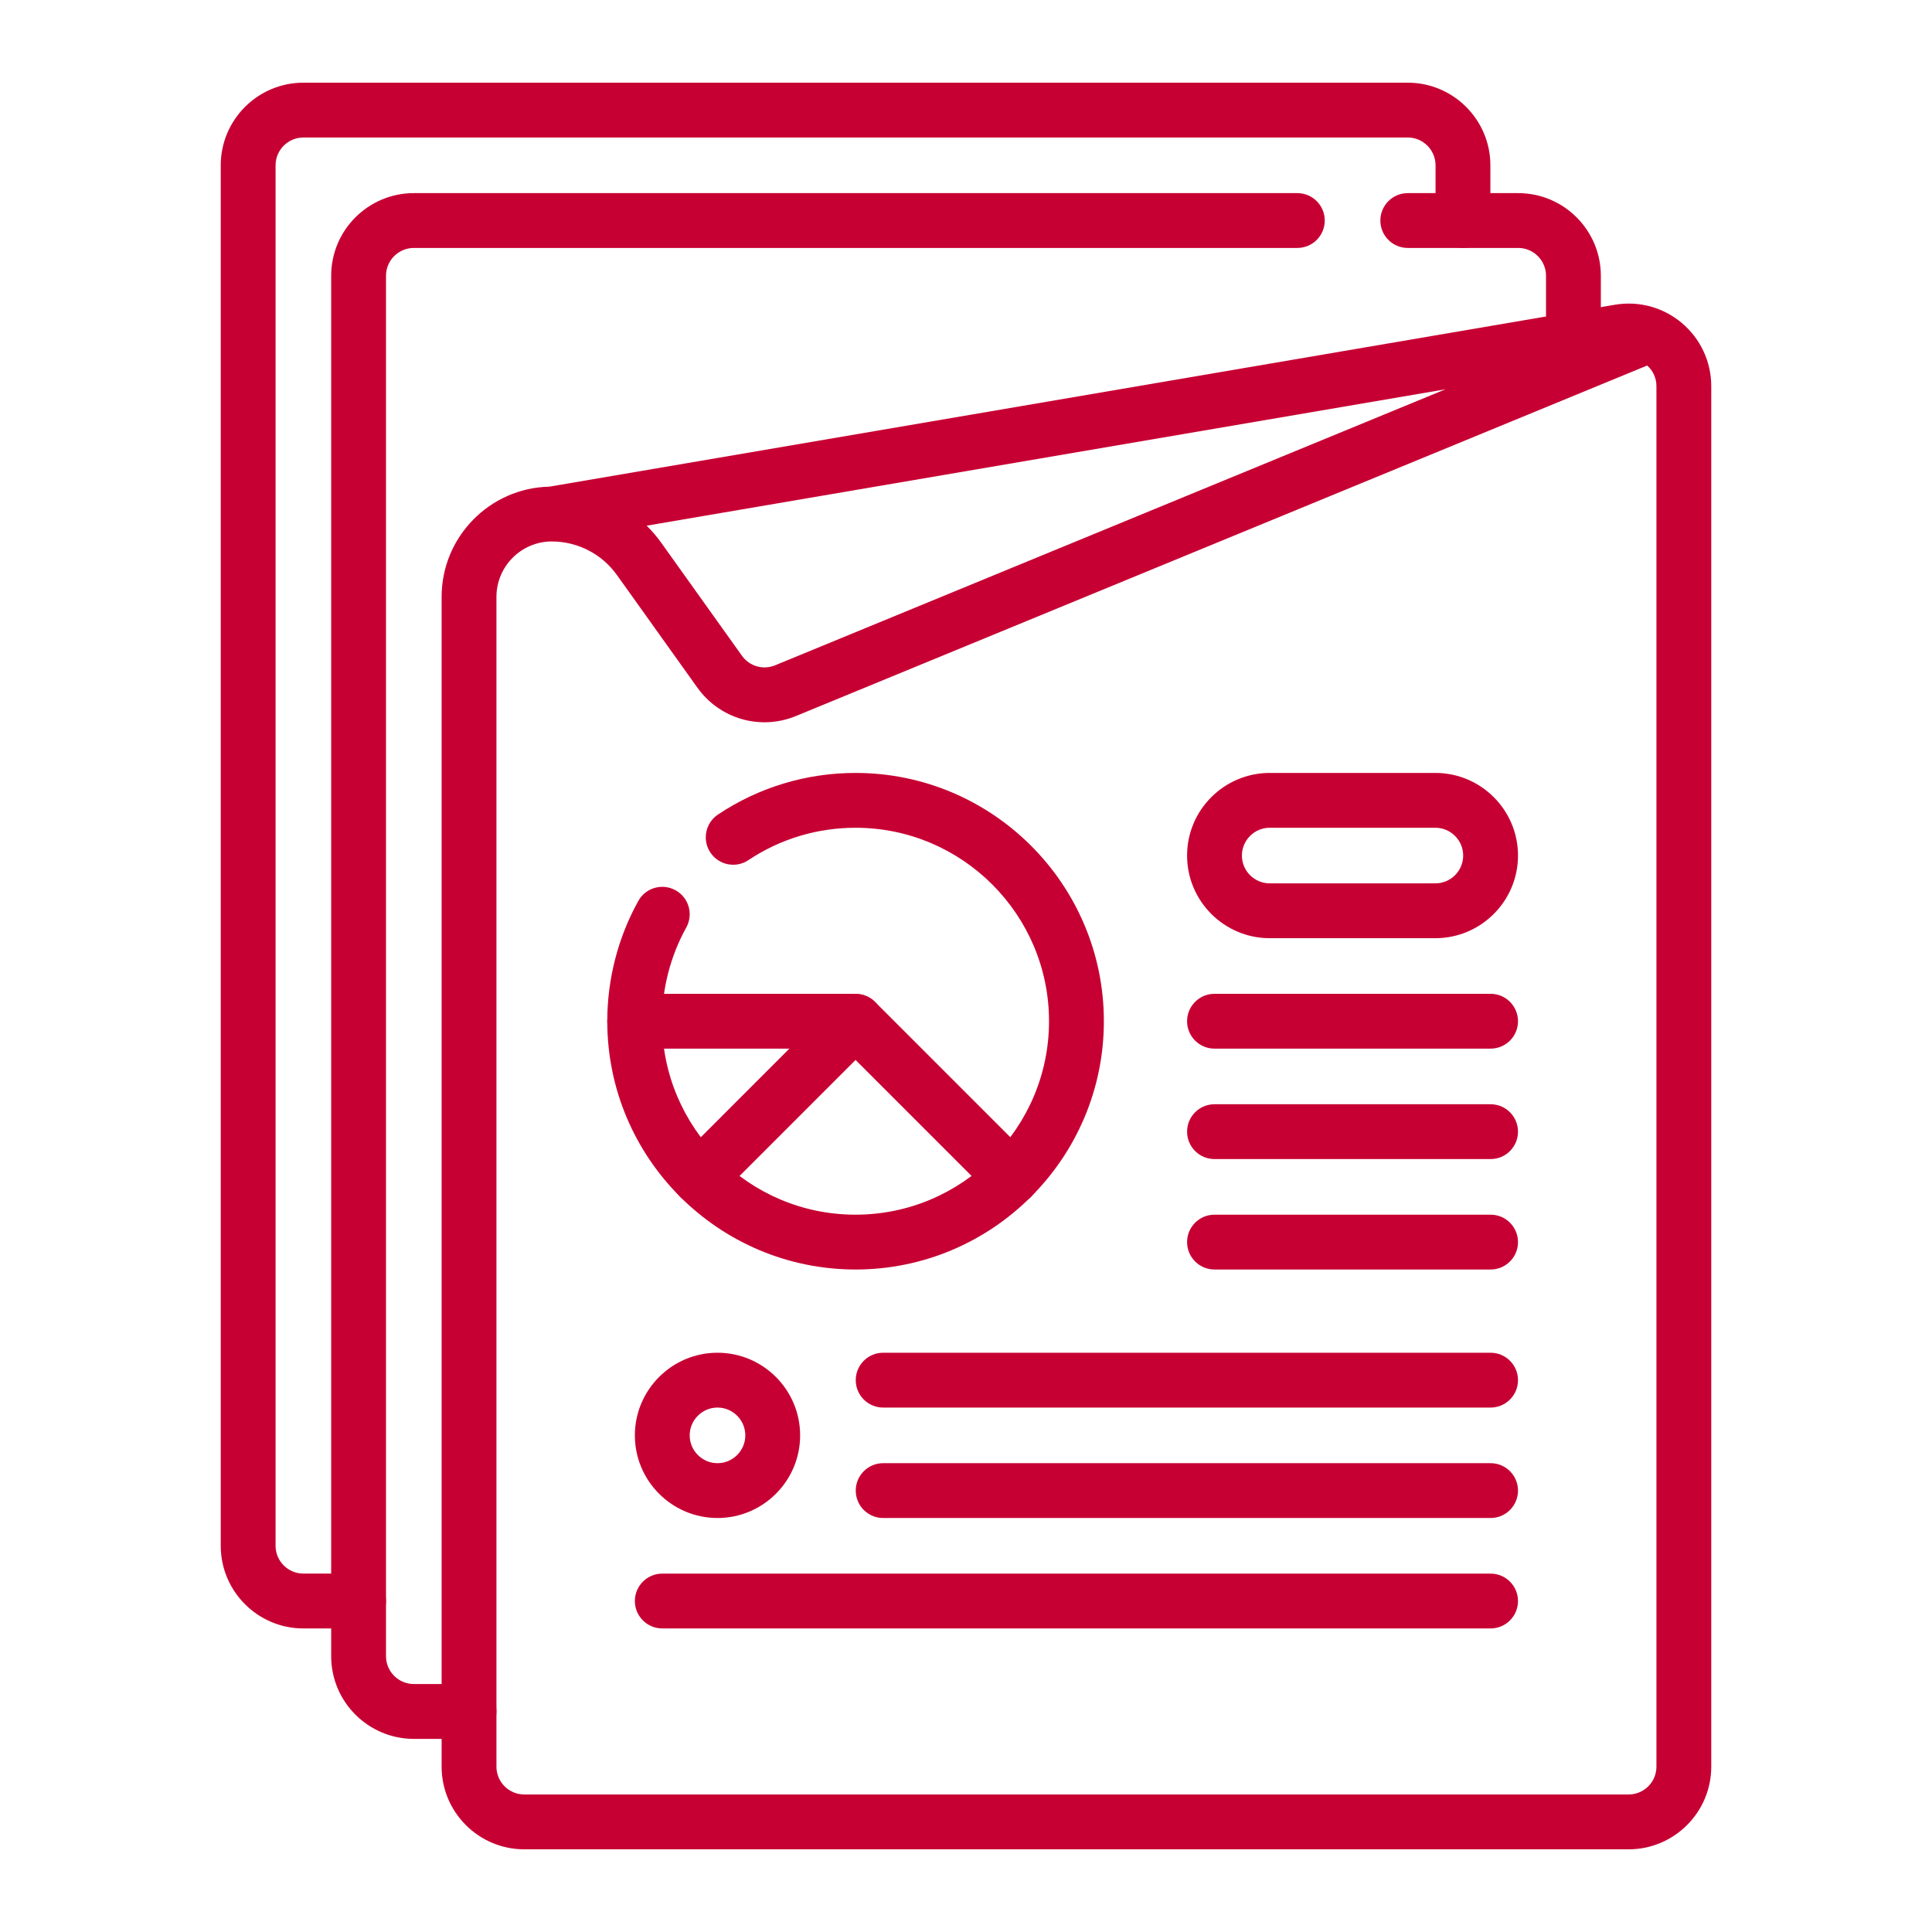
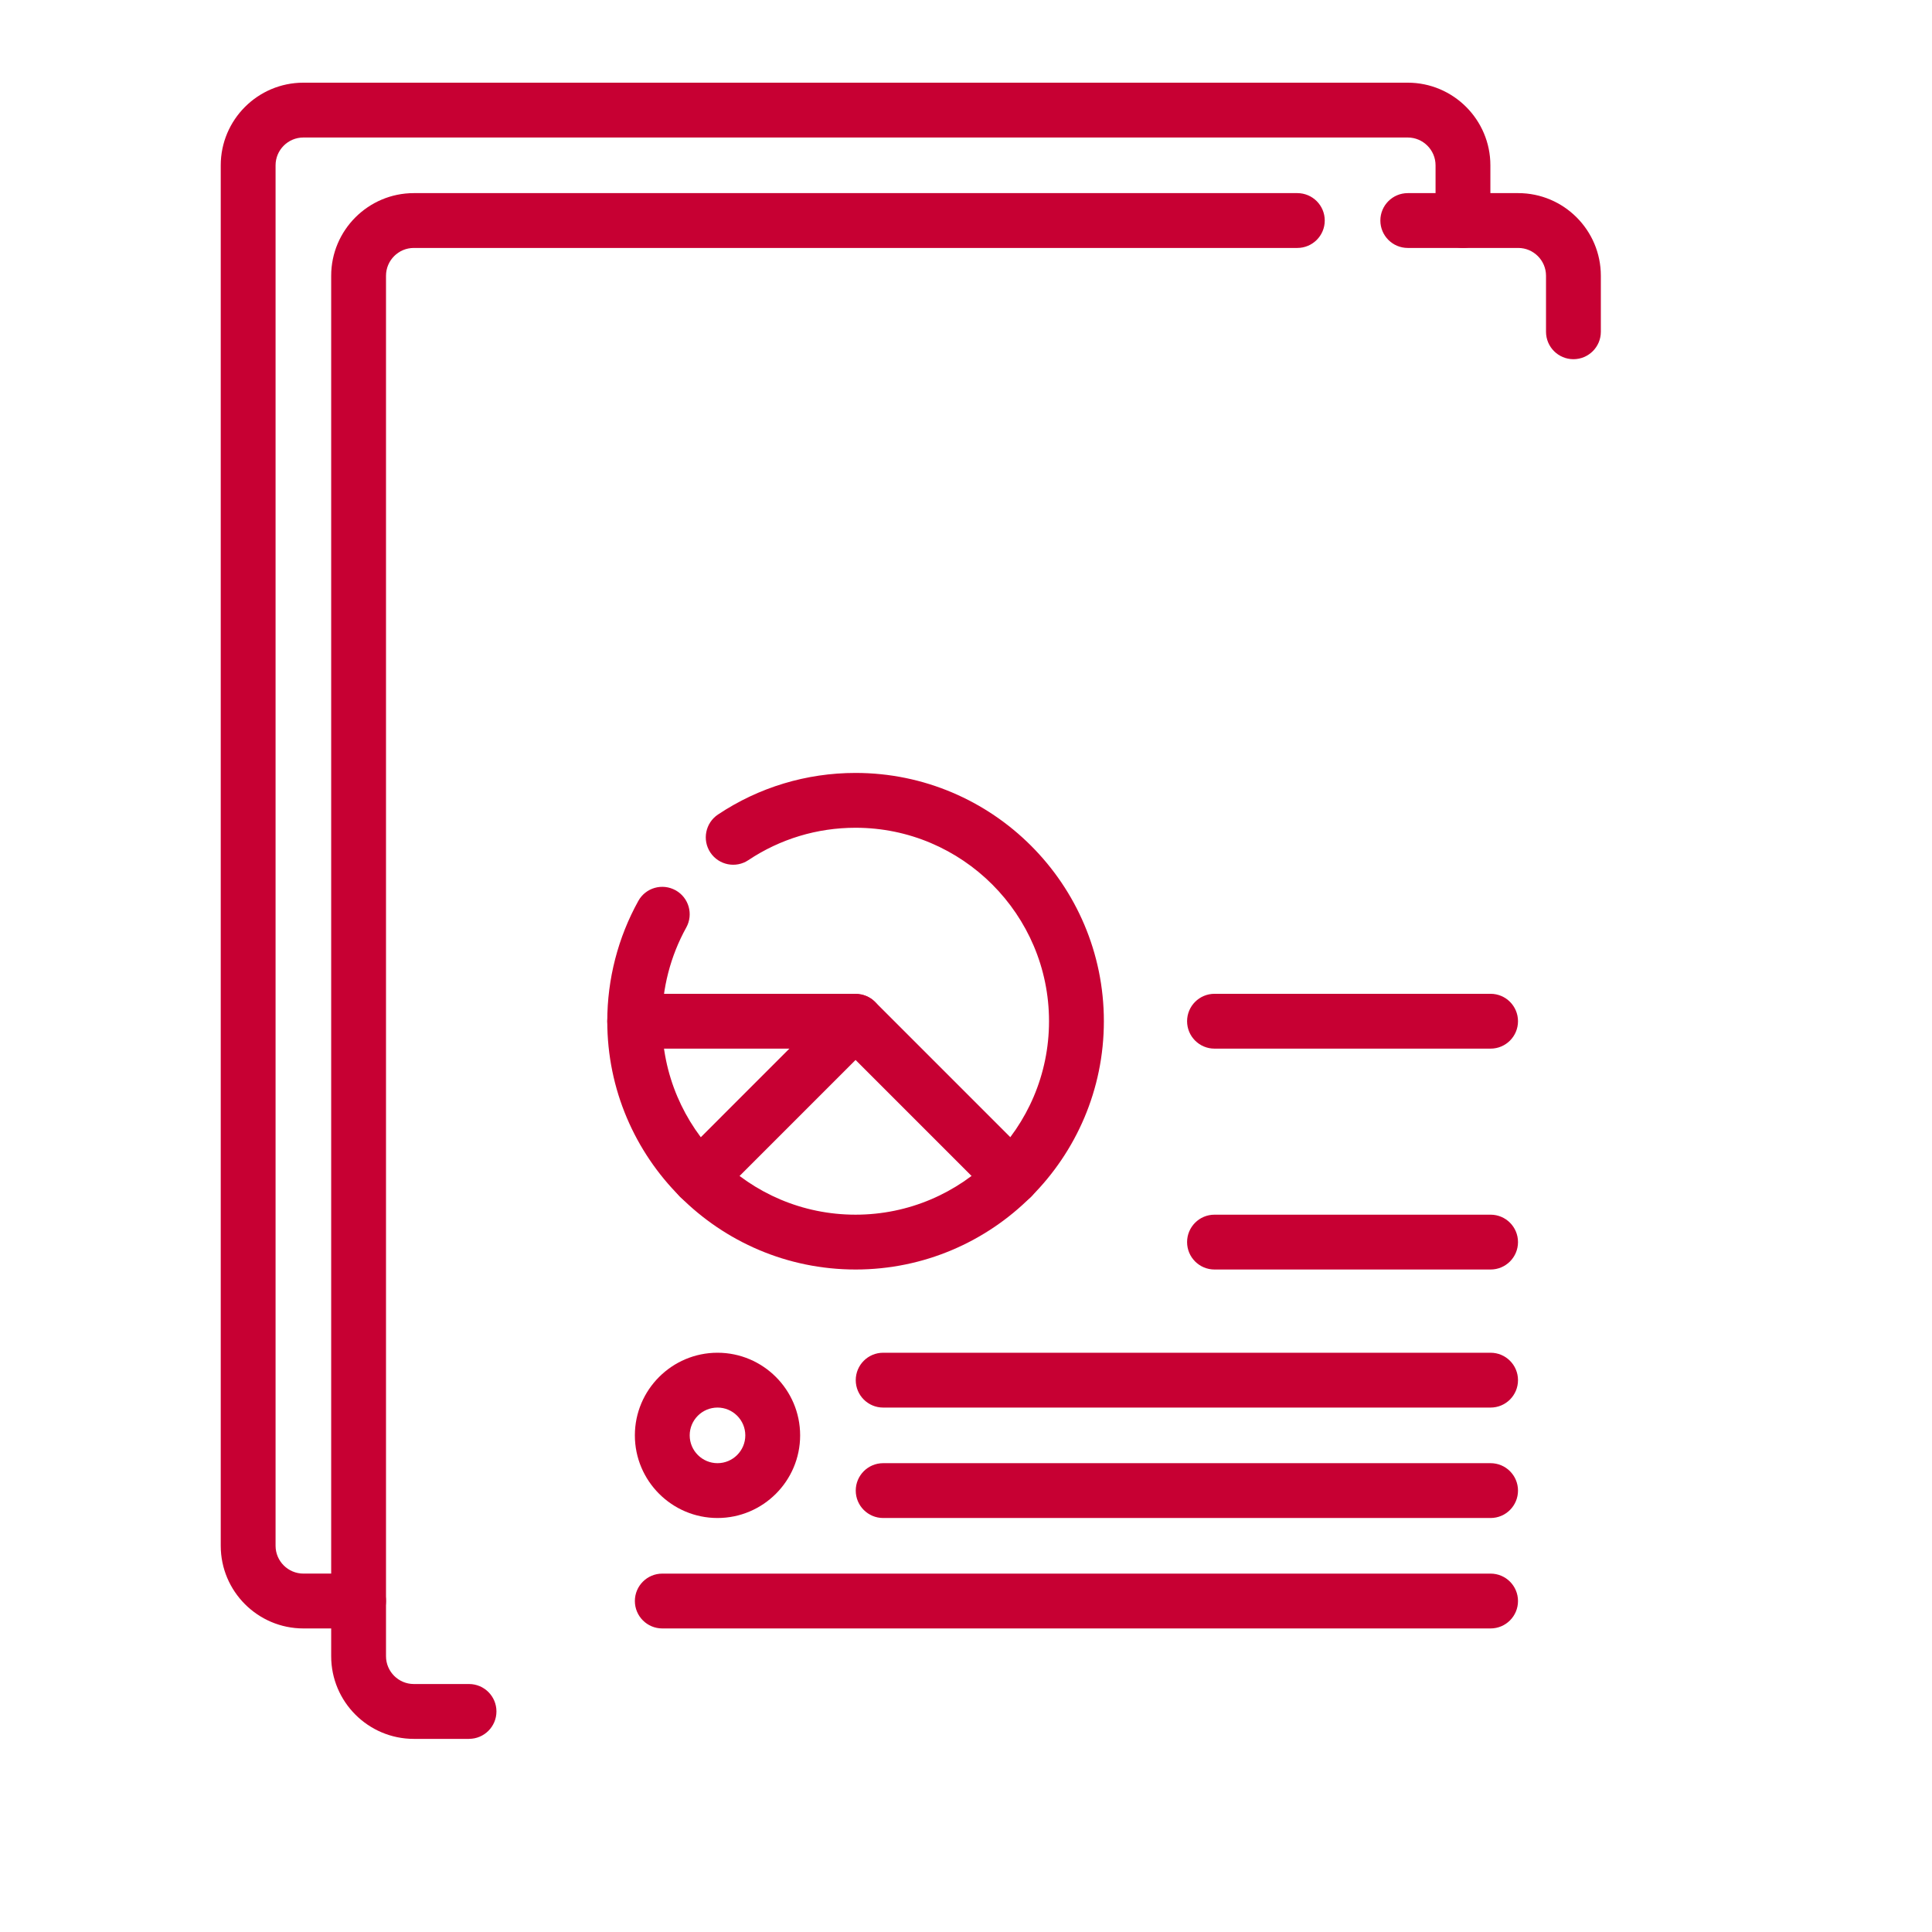
<svg xmlns="http://www.w3.org/2000/svg" id="_レイヤー_2" data-name="レイヤー 2" viewBox="0 0 74 74">
  <defs>
    <style>
      .cls-1 {
        fill: none;
      }

      .cls-1, .cls-2 {
        stroke-width: 0px;
      }

      .cls-2 {
        fill: #c70033;
      }
    </style>
  </defs>
  <g id="_レイヤー_1-2" data-name="レイヤー 1">
    <g>
      <rect class="cls-1" width="74" height="74" />
      <g>
-         <path class="cls-2" d="m62.38,70.833H20.08c-1.745,0-3.165-1.42-3.165-3.165V22.861c0-2.297,1.843-4.171,4.128-4.221l40.805-6.967c.926-.157,1.86.098,2.573.701.715.603,1.124,1.484,1.124,2.419v52.875c0,1.745-1.42,3.165-3.165,3.165ZM21.121,20.739c-1.163.009-2.106.958-2.106,2.123v44.806c0,.587.479,1.065,1.065,1.065h42.3c.587,0,1.065-.478,1.065-1.065V14.793c0-.309-.126-.589-.354-.793l-32.601,13.424c-1.363.562-2.92.116-3.78-1.087l-3.083-4.316c-.57-.798-1.494-1.277-2.474-1.281h-.032Zm3.647-.605c.206.204.396.426.567.666l3.083,4.316c.289.405.812.555,1.272.366l25.673-10.571-30.596,5.224Z" />
        <path class="cls-2" d="m17.965,66.603h-2.115c-1.745,0-3.165-1.42-3.165-3.165V10.562c0-1.745,1.42-3.165,3.165-3.165h33.841c.58,0,1.05.47,1.05,1.05s-.47,1.05-1.05,1.05H15.85c-.587,0-1.065.478-1.065,1.065v52.875c0,.587.479,1.065,1.065,1.065h2.115c.58,0,1.05.47,1.05,1.05s-.47,1.05-1.05,1.05Z" />
        <path class="cls-2" d="m60.266,13.758c-.58,0-1.05-.47-1.05-1.05v-2.146c0-.587-.479-1.065-1.065-1.065h-4.23c-.58,0-1.05-.47-1.05-1.05s.47-1.05,1.05-1.05h4.23c1.745,0,3.165,1.42,3.165,3.165v2.146c0,.58-.47,1.05-1.05,1.05Z" />
        <path class="cls-2" d="m13.734,62.373h-2.114c-1.745,0-3.165-1.42-3.165-3.165V6.332c0-1.745,1.42-3.165,3.165-3.165h42.3c1.745,0,3.165,1.42,3.165,3.165v2.115c0,.58-.47,1.05-1.05,1.05s-1.05-.47-1.05-1.05v-2.115c0-.587-.479-1.065-1.065-1.065H11.62c-.587,0-1.065.478-1.065,1.065v52.875c0,.587.479,1.065,1.065,1.065h2.114c.58,0,1.05.47,1.05,1.05s-.47,1.05-1.05,1.05Z" />
        <path class="cls-2" d="m38.752,46.147c-.269,0-.537-.103-.742-.308l-5.24-5.24-5.239,5.24c-.41.41-1.074.41-1.484,0-.41-.41-.41-1.075,0-1.485l5.981-5.982c.393-.394,1.092-.394,1.484,0l5.982,5.982c.41.41.41,1.075,0,1.485-.205.205-.474.308-.742.308Z" />
        <path class="cls-2" d="m32.77,48.625c-5.244,0-9.51-4.266-9.51-9.51,0-1.612.411-3.205,1.189-4.607.281-.508.918-.689,1.428-.408.507.281.689.92.408,1.427-.605,1.091-.926,2.332-.926,3.588,0,4.086,3.324,7.41,7.41,7.41s7.411-3.324,7.411-7.41-3.325-7.41-7.411-7.41c-1.469,0-2.888.429-4.104,1.24-.481.322-1.133.192-1.456-.291-.321-.483-.19-1.135.292-1.456,1.562-1.042,3.384-1.593,5.269-1.593,5.244,0,9.511,4.266,9.511,9.51s-4.267,9.51-9.511,9.51Z" />
        <path class="cls-2" d="m32.77,40.165h-8.46c-.58,0-1.05-.47-1.05-1.05s.47-1.05,1.05-1.05h8.46c.58,0,1.05.47,1.05,1.05s-.47,1.05-1.05,1.05Z" />
-         <path class="cls-2" d="m54.978,35.935h-6.345c-1.745,0-3.165-1.42-3.165-3.165s1.42-3.165,3.165-3.165h6.345c1.745,0,3.165,1.42,3.165,3.165s-1.42,3.165-3.165,3.165Zm-6.345-4.23c-.587,0-1.065.478-1.065,1.065s.479,1.065,1.065,1.065h6.345c.587,0,1.065-.478,1.065-1.065s-.479-1.065-1.065-1.065h-6.345Z" />
        <path class="cls-2" d="m57.093,40.165h-10.575c-.58,0-1.05-.47-1.05-1.05s.47-1.05,1.05-1.05h10.575c.58,0,1.05.47,1.05,1.05s-.47,1.05-1.05,1.05Z" />
-         <path class="cls-2" d="m57.093,44.395h-10.575c-.58,0-1.05-.47-1.05-1.05s.47-1.05,1.05-1.05h10.575c.58,0,1.05.47,1.05,1.05s-.47,1.05-1.05,1.05Z" />
        <path class="cls-2" d="m57.093,48.625h-10.575c-.58,0-1.05-.47-1.05-1.05s.47-1.05,1.05-1.05h10.575c.58,0,1.05.47,1.05,1.05s-.47,1.05-1.05,1.05Z" />
        <path class="cls-2" d="m57.093,53.913h-23.266c-.58,0-1.05-.47-1.05-1.05s.47-1.05,1.05-1.05h23.266c.58,0,1.05.47,1.05,1.05s-.47,1.05-1.05,1.05Z" />
        <path class="cls-2" d="m57.093,58.143h-23.266c-.58,0-1.05-.47-1.05-1.05s.47-1.05,1.05-1.05h23.266c.58,0,1.05.47,1.05,1.05s-.47,1.05-1.05,1.05Z" />
        <path class="cls-2" d="m57.093,62.373h-31.726c-.58,0-1.05-.47-1.05-1.05s.47-1.05,1.05-1.05h31.726c.58,0,1.05.47,1.05,1.05s-.47,1.05-1.05,1.05Z" />
        <path class="cls-2" d="m27.482,58.143c-1.745,0-3.165-1.42-3.165-3.165s1.42-3.165,3.165-3.165,3.165,1.42,3.165,3.165-1.42,3.165-3.165,3.165Zm0-4.23c-.587,0-1.065.478-1.065,1.065s.479,1.065,1.065,1.065,1.065-.478,1.065-1.065-.479-1.065-1.065-1.065Z" />
      </g>
    </g>
  </g>
</svg>